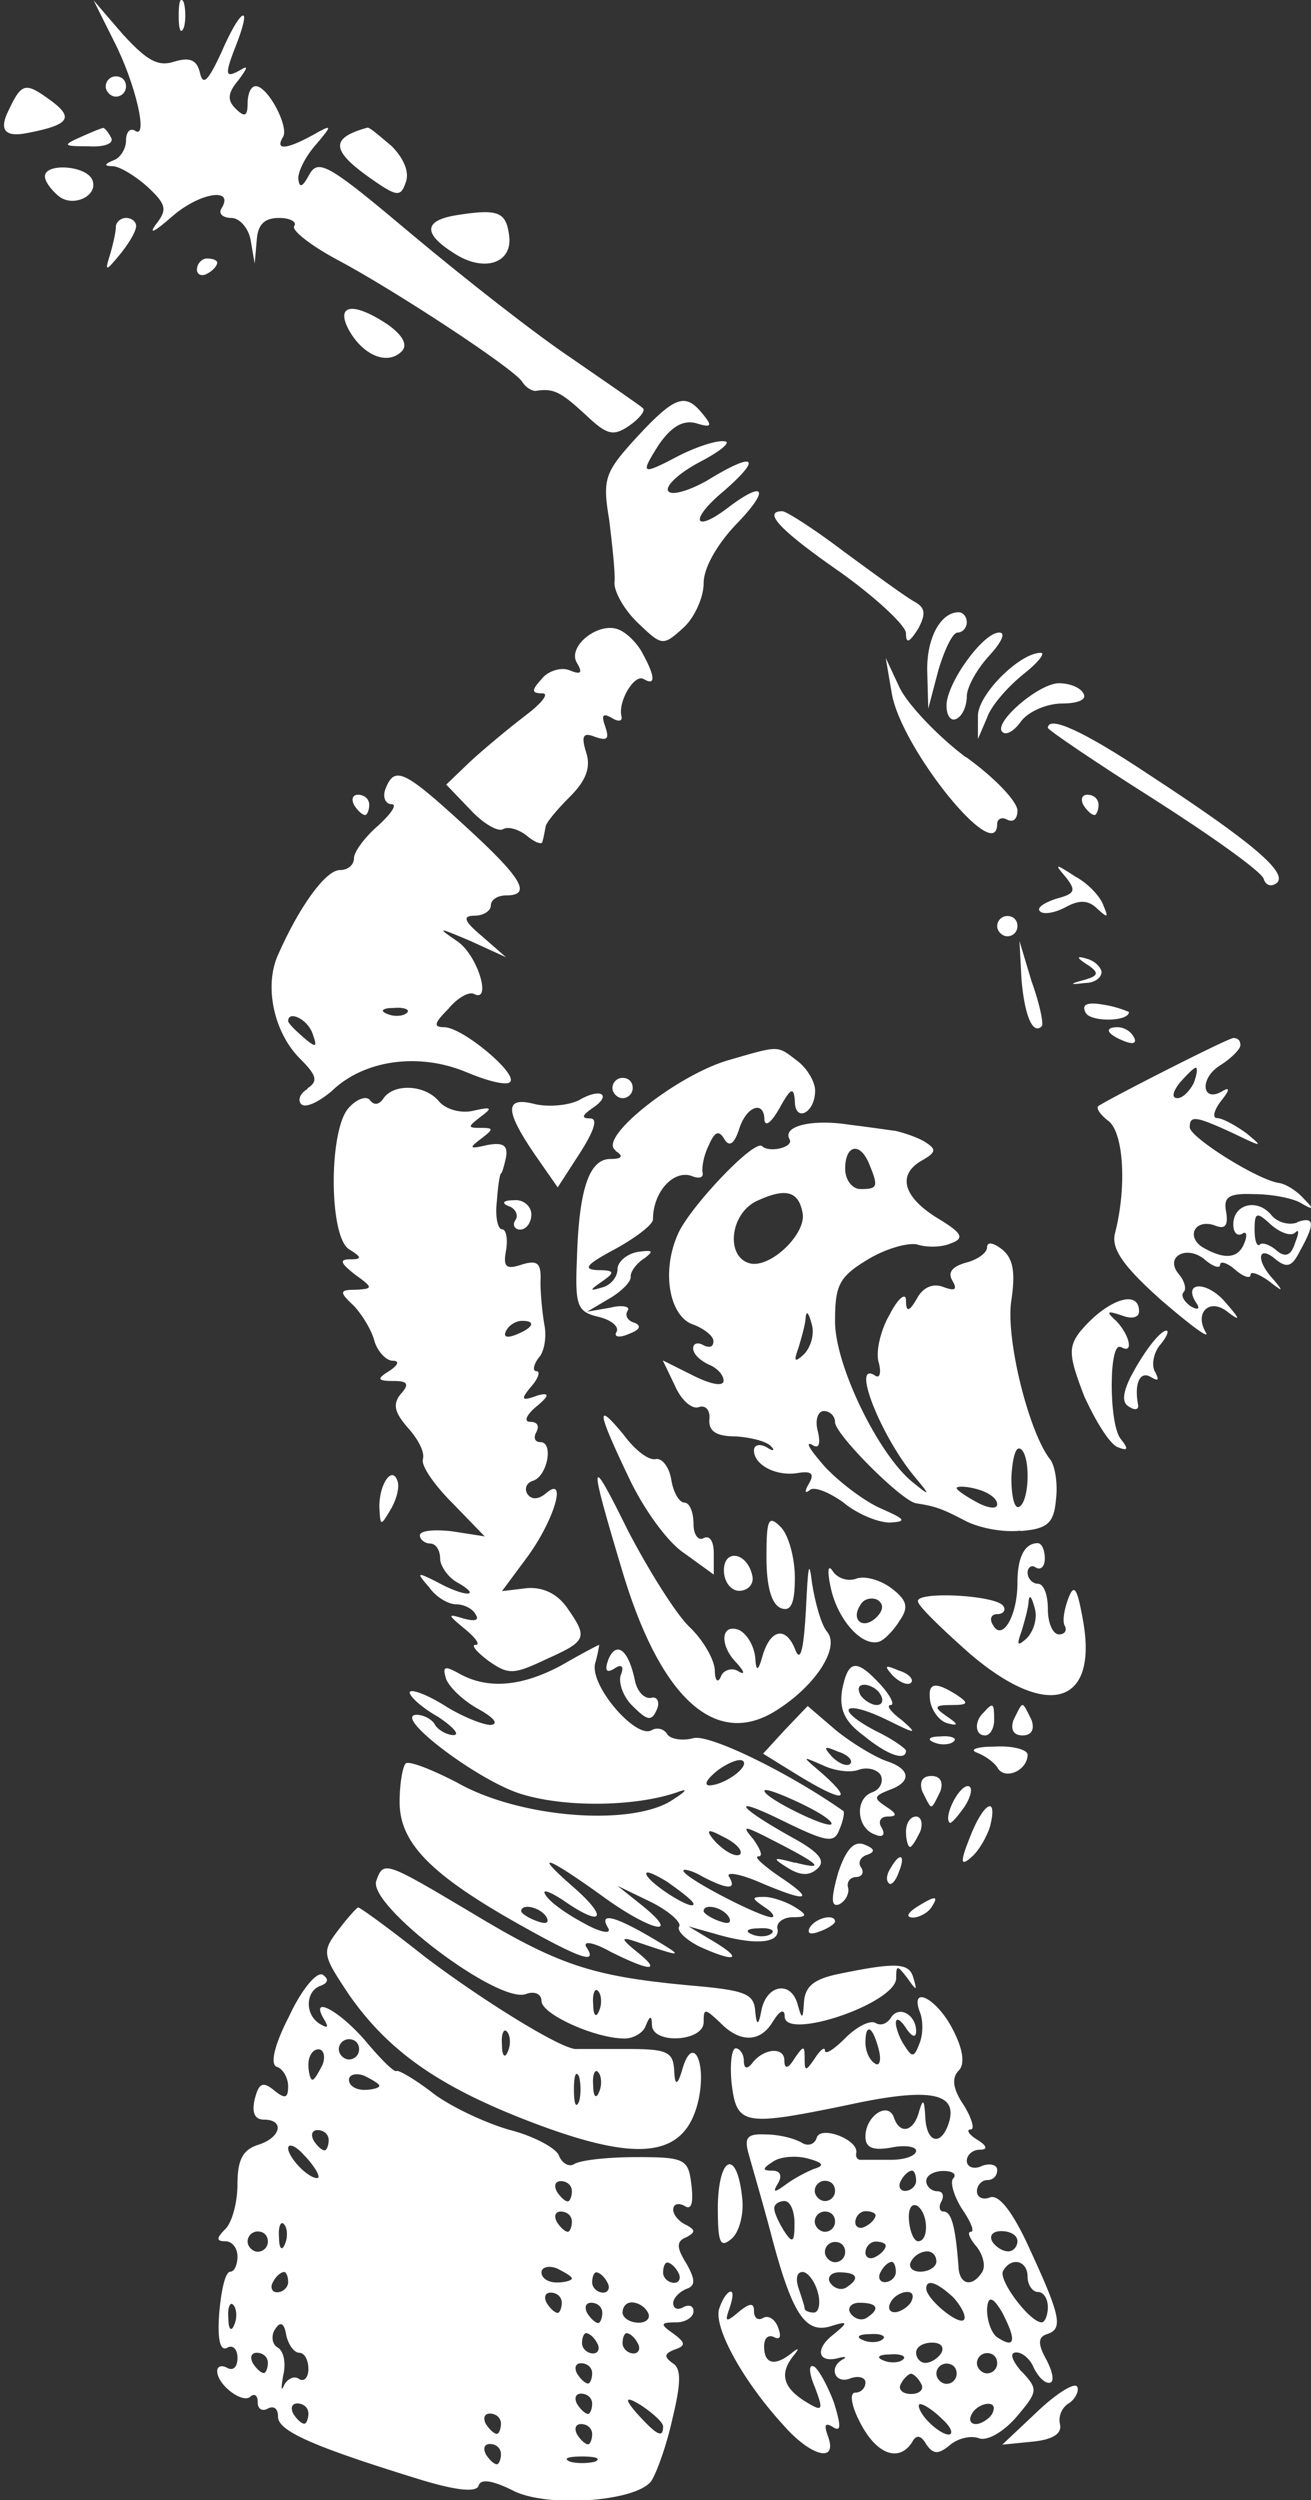
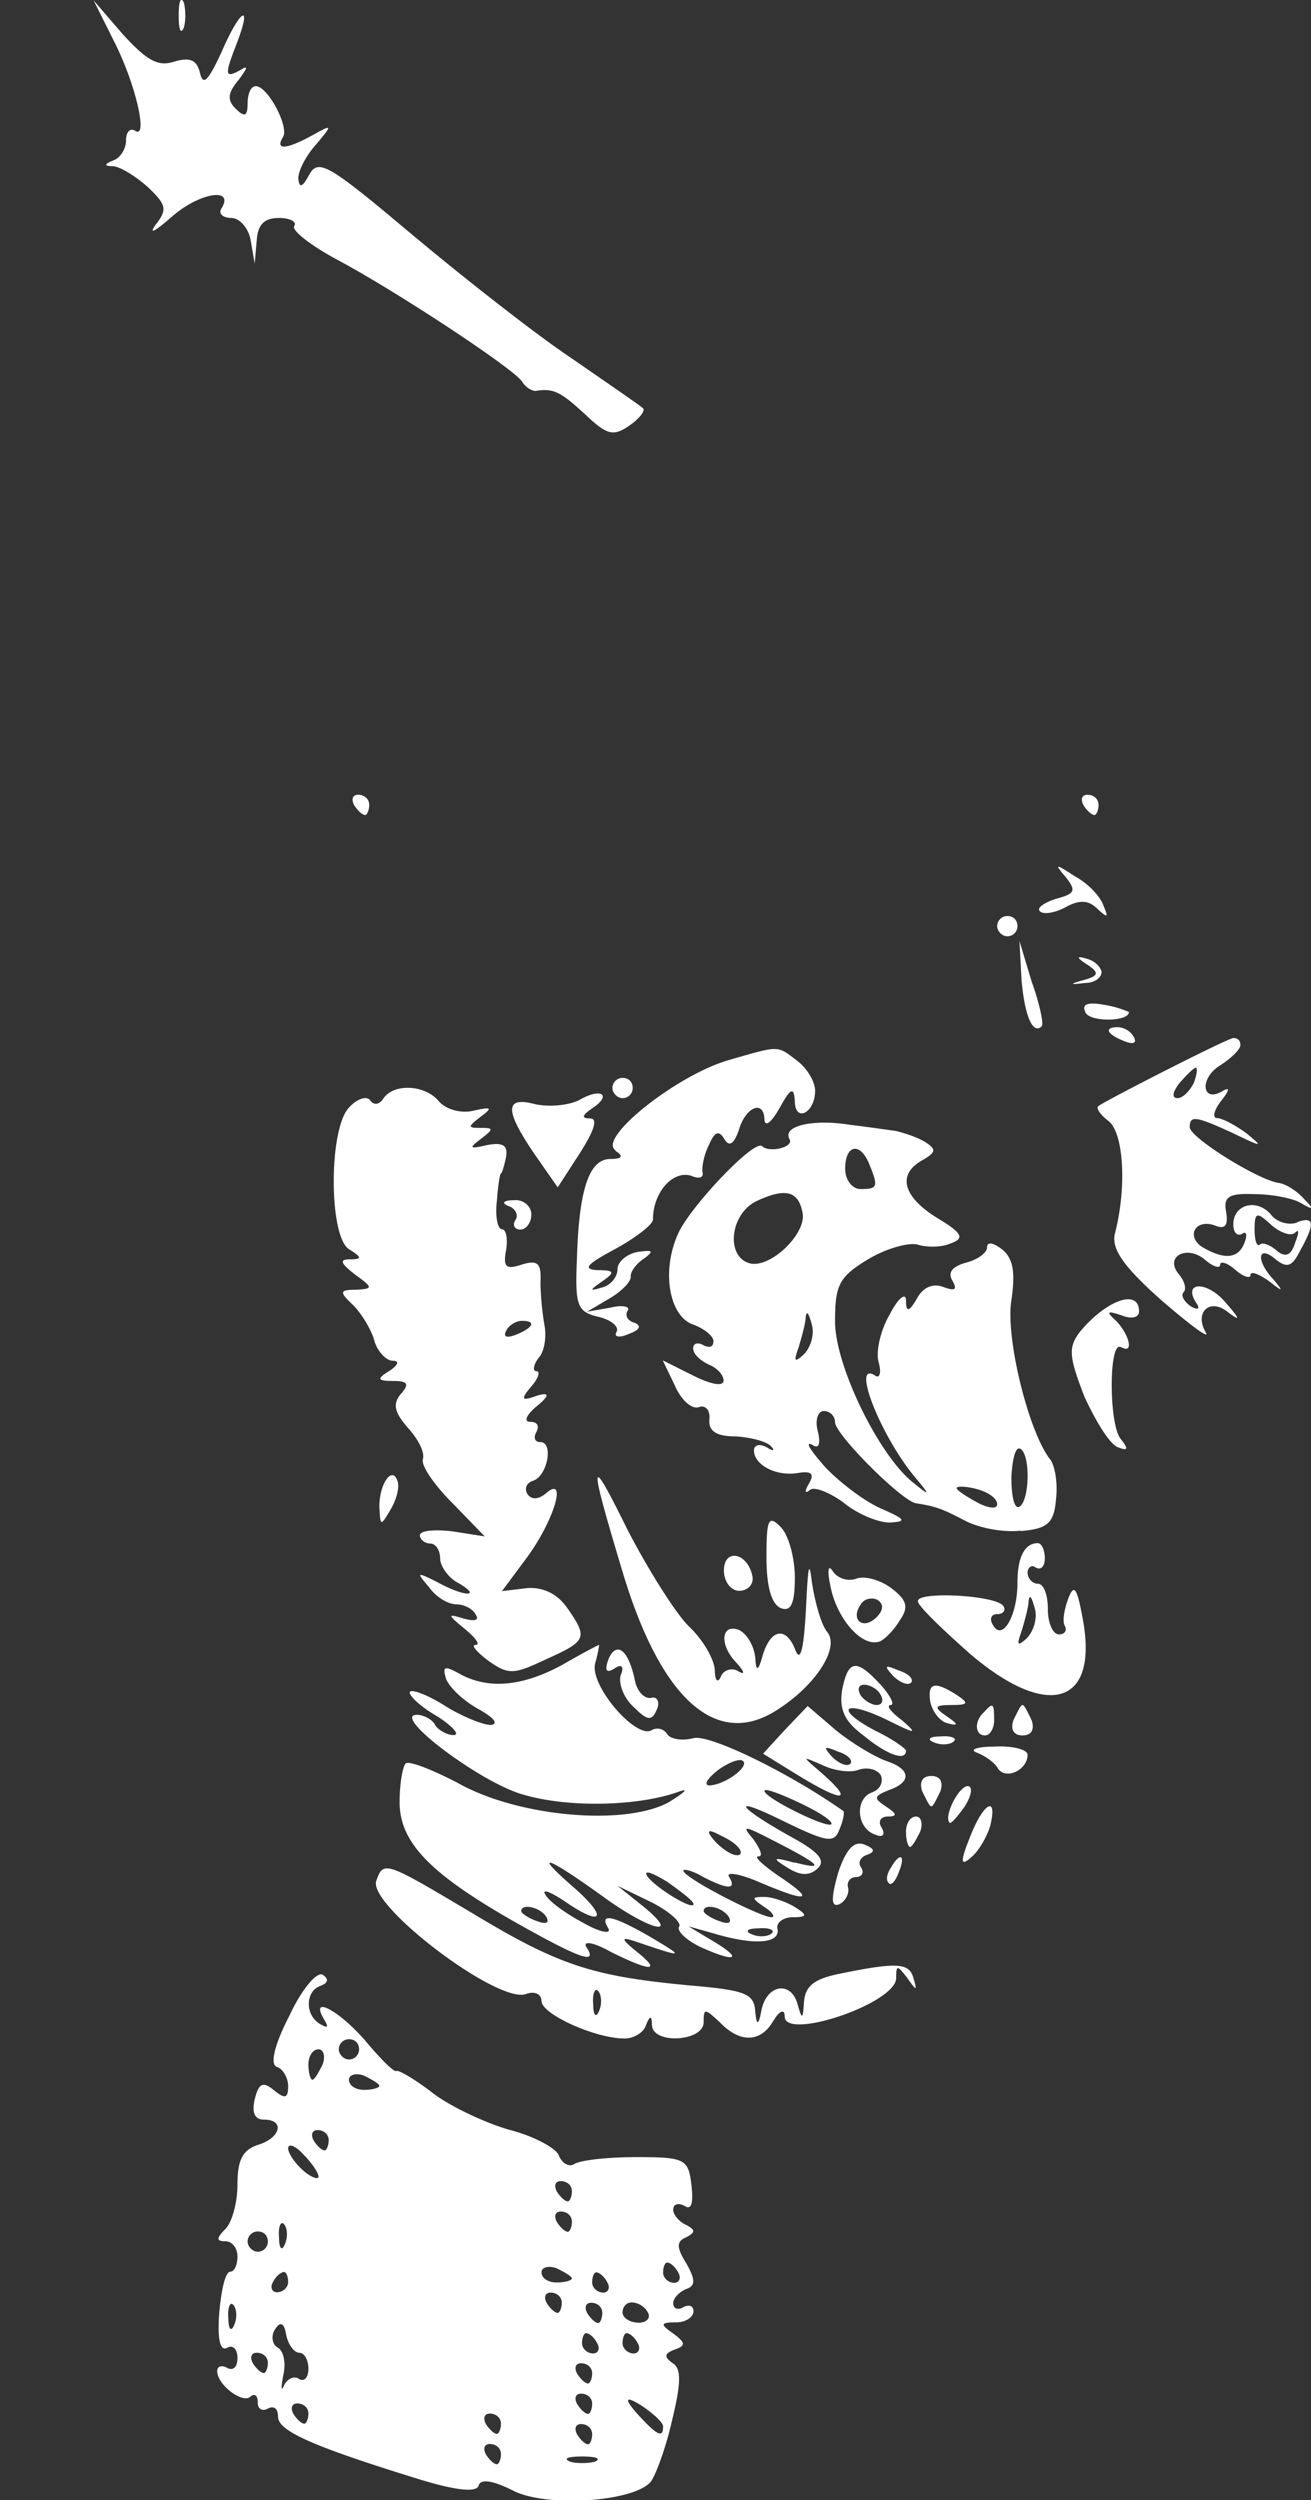
<svg xmlns="http://www.w3.org/2000/svg" id="a" viewBox="0 0 38.81 73.99">
  <rect x="0" y="0" width="38.81" height="73.99" fill="#333333" stroke="none" />
  <defs>
    <style>.b{fill:#fff}</style>
  </defs>
-   <path class="b" d="m30.72 71.36-1.05.99.9-.09c.6-.06.87-.24.81-.51-.06-.24.06-.51.27-.63.18-.12.3-.36.24-.48-.06-.15-.6.18-1.17.72ZM24.09 70.04c-.15-.09-.15.18.03.6.27.72.24.75-.3.42-.66-.42-.75-.84-.3-1.38q.21-.27-.06-.06c-.51.42-.84.36-.84-.18 0-.24.12-.36.3-.27s.21-.03.12-.27c-.09-.27-.3-.39-.45-.3-.15.09-.27 0-.27-.21 0-.24-.12-.24-.45.03-.39.33-.42.3-.27-.12.09-.27.12-.48.03-.48s-.24.21-.33.48c-.21.51.66 2.13 1.89 3.47.81.93 1.62 1.14 1.32.33-.12-.33-.09-.42.15-.27.24.15.24-.03.03-.72-.18-.48-.45-.99-.6-1.08ZM21.64 66.27c.24-.18.39-.75.33-1.23-.15-1.44-.69-1.26-.72.24 0 1.08.06 1.26.39.99ZM30.24 70.19c-.3-.36-.36-.57-.15-.57.18 0 .42.21.51.45.12.24.3.45.45.45.18 0 .12-.3-.06-.66-.27-.48-.27-.69 0-.78.48-.15.42-.51-.48-2.46-.51-1.14-.93-1.68-1.2-1.59-.21.09-.39 0-.39-.18s.15-.33.3-.33c.18 0 .3-.12.3-.3 0-.15-.21-.21-.45-.12-.24.12-.45.03-.45-.15s.18-.33.39-.33c.24 0 .21-.12-.09-.3-.24-.15-.33-.3-.18-.3.12 0 .03-.33-.21-.72-.33-.48-.36-.81-.15-1.02.18-.18.15-.6-.18-1.23-.48-.93-1.29-1.32-.96-.48.09.24.09.66-.03.93-.15.39-.21.39-.42.06-.15-.21-.27-.54-.27-.69 0-.18.15-.09.3.15.18.27.3.3.3.09 0-.48-.51-.78-.75-.39-.12.18-.3.24-.45.15-.15-.09-.54.09-.9.45-.33.33-.6.51-.6.36 0-.12-.15 0-.3.24-.27.39-.3.39-.3 0s-.03-.39-.3 0c-.18.3-.3.33-.3.06 0-.42-.63-.36-.96.09-.15.18-.24.15-.24-.09 0-.18-.12-.36-.24-.36s-.18.48-.12 1.05c.15 1.23.36 1.26 3.42.63 2.34-.51 3.24-.39 3.03.45-.21.78-.69.72-.72-.12-.03-.48-.06-.54-.18-.15-.15.6-.57.72-.75.18-.18-.48-.84-.03-.84.57 0 .33.21.42.75.33.42-.09.75-.03.75.09 0 .15-.33.27-.75.27h-.9c-.09 0-.15-.09-.12-.21.06-.39-1.05-.81-1.17-.45-.06.21-.27.27-.45.15-.21-.12-.66-.24-1.05-.24-.57-.03-.66.09-.51.6.09.33.39 1.35.63 2.25.63 2.43 1.02 3.02 1.74 2.84.57-.18.6-.15.12.24-.54.42-.45.84.15.69.21-.06.27-.03.15.03-.45.24-.24.75.21.57.24-.09.45-.03.45.12a.3.3 0 0 1-.3.3c-.18 0-.12.39.15.9.48.93 1.14 1.17 1.53.57.12-.24.27-.21.42.06.21.3.36.3.69.03.24-.21.63-.3.87-.21s.72-.18 1.11-.63c.63-.75.66-.81.15-1.35Zm-4.35-9.13c-.15-.09-.27-.36-.27-.6 0-.6.21-.51.39.18.09.33.03.54-.12.42Zm4.53 6.32c0 .24.15.45.3.45.18 0 .3.21.3.45s-.09.45-.18.45c-.36 0-1.32-1.29-1.14-1.53.24-.42.72-.3.72.18Zm-.78-1.35c.27 0 .48.12.48.3 0 .15-.12.3-.27.3-.18 0-.39-.15-.48-.3-.09-.18.03-.3.27-.3Zm-2.49-.75c.33.21.36 1.05.03 1.05-.12 0-.24-.27-.27-.6-.03-.33.06-.54.24-.45Zm-.18 1.65c.09-.18.3-.3.48-.3.15 0 .27.12.27.3 0 .15-.21.3-.48.3-.24 0-.36-.15-.27-.3Zm.63 2.4c.24 0 .36.12.27.3-.09.15-.3.3-.48.3-.15 0-.27-.15-.27-.3 0-.18.21-.3.48-.3Zm-.63-1.2c-.09.15-.33.3-.48.3-.18 0-.21-.15-.12-.3.09-.18.33-.3.48-.3.18 0 .21.12.12.3Zm-.3-3.59c.09-.18.24-.3.33-.3.06 0 .12.12.12.3 0 .15-.15.3-.33.3-.15 0-.21-.15-.12-.3Zm-.27 2.4c.06 0 .12.12.12.3 0 .15-.15.3-.33.3-.15 0-.21-.15-.12-.3.09-.18.24-.3.33-.3Zm-.48-.15c-.15.09-.3.03-.3-.12 0-.18.15-.33.3-.33.18 0 .3.06.3.12 0 .09-.12.24-.3.33Zm-.3-1.35c.18 0 .3.06.3.12 0 .09-.12.24-.3.33-.15.09-.3.03-.3-.12 0-.18.15-.33.3-.33Zm-.9-.6a.3.3 0 0 1-.3.3c-.15 0-.3-.15-.3-.3 0-.18.15-.3.3-.3.18 0 .3.12.3.3Zm-1.83-.87c.21-.15.69-.18 1.02-.09.45.12.51.21.21.3-.24.09-.63.3-.87.48-.33.24-.39.24-.21-.06.12-.21.06-.36-.18-.36-.3 0-.3-.06.03-.27Zm.33 2.07c-.15-.24-.3-.54-.3-.69 0-.12.15-.21.3-.21.18 0 .3.3.3.66 0 .57-.06.6-.3.24Zm.87 2.4c-.15 0-.27-.06-.27-.12s-.09-.33-.18-.6c-.09-.27-.06-.48.12-.48.15 0 .36.27.45.6.09.33.03.6-.12.6Zm.03-2.69c0-.18.15-.3.3-.3.18 0 .3.12.3.3a.3.3 0 0 1-.3.3c-.15 0-.3-.15-.3-.3Zm.3.9c0-.18.15-.3.3-.3.18 0 .3.12.3.3a.3.3 0 0 1-.3.3c-.15 0-.3-.15-.3-.3Zm.15.9c-.09-.15.03-.3.27-.3.54 0 .63.18.21.45-.15.09-.36.03-.48-.15Zm.6.9c-.09-.15.03-.3.27-.3.54 0 .63.18.21.45-.15.09-.36.03-.48-.15Zm.39.81c-.24-.09-.15-.18.18-.18.33-.03.51.06.39.15-.09.09-.36.12-.57.03Zm.6.6c-.24-.09-.15-.18.18-.18.33-.03.51.06.39.15-.09.09-.36.12-.57.03Zm.81.99c-.27 0-.39-.15-.3-.3.09-.18.24-.3.3-.3s.21.12.3.3c.09.15-.03.3-.3.3Zm1.11 1.2c-.15 0-.45-.21-.66-.45-.21-.24-.27-.45-.18-.45.12 0 .42.21.66.45.27.24.33.45.18.45Zm-.06-1.5c-.15 0-.3-.15-.3-.3 0-.18.15-.3.3-.3.18 0 .3.12.3.3a.3.3 0 0 1-.3.3Zm.51-1.89c-.18.15-1.11-.63-1.11-.93s.33-.18.81.27c.24.27.39.57.3.66Zm-.15-1.5c-.09-1.26-.21-1.71-.45-1.71-.12 0-.15-.15-.06-.3.09-.18.03-.3-.12-.3-.18 0-.33-.15-.33-.3 0-.18.24-.3.51-.3s.39.09.3.21c-.12.09 0 .51.24.9.27.39.39.69.27.69s-.03.21.18.45c.18.24.27.57.15.75-.27.42-.63.39-.69-.09Zm.99 4.28c-.09.15-.33.3-.48.3-.18 0-.21-.15-.12-.3.09-.18.33-.3.48-.3.18 0 .21.12.12.3Zm-.15-1.2c-.15 0-.3-.15-.3-.3 0-.18.15-.3.3-.3.18 0 .3.12.3.3a.3.3 0 0 1-.3.3Zm.33-1.05c-.18-.09-.33-.48-.33-.84q.03-.63.45.09c.42.81.39 1.08-.12.75ZM24.24 57.17c.27-.09.48-.24.48-.3 0-.24-.57-.12-.75.18-.09.18.03.21.27.12ZM20.2 61.24q-.21.72-.24.06c-.03-.57-.18-.66-1.38-.66h-1.5c-.39.06-2.85-1.47-4.53-2.75-1.02-.81-1.89-1.44-1.95-1.44-.06.03-.33.33-.6.69-.48.63-.45.72.33 1.89 1.17 1.68 2.67 2.72 5.31 3.74 3.27 1.26 4.65 1.11 5.04-.63.24-1.14-.18-1.95-.48-.9Zm-5.16-.54c-.09.24-.18.15-.18-.18-.03-.33.06-.51.15-.39.09.09.12.36.03.57Zm2.1 1.5c-.09.21-.15.06-.15-.36s.06-.57.15-.39c.06.21.06.57 0 .75Zm.6-.3c-.09.24-.18.15-.18-.18-.03-.33.06-.51.15-.39.09.09.12.36.03.57ZM27.03 56.75c.18 0 .45-.15.54-.3.24-.36.12-.36-.45 0-.27.18-.3.3-.09.3Z" />
  <path class="b" d="M22.9 59.8c.18-.3.33-.36.33-.12 0 .72 3.3-.39 3.3-1.14 0-.39.03-.39.33 0 .27.39.3.39.18 0-.12-.45-.48-.48-2.22-.12-.72.15-.99.36-1.02.84-.03.51-.06.51-.18.09-.18-.75-.93-.63-1.08.15q-.12.66-.18.06c-.03-.57-.27-.66-2.04-.81-2.82-.27-3.81-.6-6.39-2.16-2.52-1.5-2.58-1.53-2.79-.93-.27.72 3.63 3.68 4.44 3.35.24-.09.45 0 .45.21 0 .39 1.59 1.11 2.46 1.11.27 0 .57-.18.63-.39.12-.3.18-.3.18 0 .03.57 1.53.48 1.53-.09 0-.42.03-.42.48 0 .6.63 1.23.6 1.59-.06Zm-5.16-.3c-.09.24-.18.15-.18-.18-.03-.33.06-.51.15-.39.09.09.12.36.03.57ZM26.37 55.28c-.12.18-.15.36-.06.45.06.09.21-.06.3-.33.21-.51.03-.6-.24-.12ZM25.68 54.89c.24-.09.21-.18-.09-.3s-.54.12-.78.84c-.21.75-.21 1.02.03.93.18-.09.3-.3.27-.48-.06-.18.06-.33.24-.33.15 0 .24-.12.15-.27-.12-.15-.03-.33.18-.39ZM27.12 53.76c-.18 0-.3.21-.3.45s.06.45.12.45.18-.21.3-.45c.09-.24.03-.45-.12-.45ZM28.77 54.95c.21-.18.45-.6.54-.9.24-.96-.21-.69-.6.33-.3.75-.27.87.06.57ZM28.65 52.86c-.27 0-.72.9-.54 1.08.03.06.24-.18.45-.48.21-.33.24-.6.09-.6ZM27.3 53.01c.12.24.21.45.27.45s.15-.21.27-.45c.09-.27 0-.45-.27-.45s-.36.18-.27.45ZM28.92 51.87c.24.09.54.3.63.48.24.33.87.03.87-.42 0-.15-.45-.27-.96-.24-.54 0-.78.09-.54.18ZM27.84 51.39c-.33 0-.42.09-.18.18.21.09.48.06.57-.03.12-.09-.06-.18-.39-.15ZM30.54 50.91c-.12-.24-.21-.45-.27-.45s-.15.21-.27.45c-.09.27 0 .45.27.45s.36-.18.27-.45ZM29.43 50.91c0-.51-.03-.54-.3-.24-.3.27-.27.69.03.69.15 0 .27-.21.27-.45ZM26.22 52.11c-.33-.12-.99-.51-1.47-.9l-.84-.72-.66.69-.66.72 1.02.63c1.32.81 1.68.81.78 0-.66-.57-.69-.57-.06-.3.36.18.84.24 1.08.15.24-.09.54-.03.66.15.09.18 0 .42-.24.51-.54.18-.48 1.08.09 1.26.21.09.3 0 .18-.21-.12-.18-.03-.33.18-.33.3 0 .27-.09-.06-.3-.36-.24-.36-.3.09-.48.69-.24.66-.63-.09-.87Zm-1.05.09c-.09.09-.33 0-.54-.21-.27-.3-.24-.33.18-.15.3.09.45.27.36.36ZM28.32 50.16c-.66-.42-.87-.36-.78.21.06.27.27.57.51.63.33.09.33.03-.03-.21-.39-.27-.36-.33.15-.33s.51-.06.15-.3ZM26.43 49.59c.21.21.45.3.54.21s-.06-.27-.36-.36c-.42-.18-.45-.15-.18.15ZM25.89 51.21c-1.23-.66-.9-.93.39-.3.84.42.9.42.42 0-.33-.24-.48-.45-.33-.45.12 0 0-.27-.3-.6-.72-.78-.96-.75-1.14.15-.09.57.06.93.63 1.35.69.57 1.26.78 1.26.45 0-.06-.42-.36-.93-.6Zm-.3-1.35c.15 0 .39.12.48.3.09.15.06.3-.12.3-.15 0-.39-.15-.48-.3-.09-.18-.06-.3.12-.3ZM18.76 50.52c.42.42.54.42.69.06.09-.21 0-.39-.18-.33-.21.03-.42-.21-.48-.54-.18-.87-.54-1.17-.78-.6-.12.33-.06.42.18.27.21-.15.3-.06.18.21-.06.24.09.66.39.93Z" />
  <path class="b" d="M23.53 55.13c-.66-.18-.69-.15-.21.15.39.24.66.24.9 0 .21-.21.03-.45-.66-.84-1.74-.96-2.01-1.35-.42-.57 1.35.66 1.56.69 1.71.27.12-.27.15-.51.12-.54-1.62-1.14-3.96-2.28-4.44-2.16-.33.09-.69.03-.78-.12a.339.339 0 0 0-.45-.12c-.45.3-1.86-1.32-1.68-1.98.09-.3.12-.57.12-.54-.03 0-.54.27-1.11.6-1.17.63-2.16.72-3 .27-.48-.27-.54-.24-.42.15.12.27.54.66.99.9.42.24.57.42.33.45-.24 0-.9-.27-1.41-.6-.54-.33-.99-.48-.99-.36s.36.45.84.72c.45.3.66.54.45.54-.18 0-.45-.15-.54-.3-.09-.18-.36-.3-.54-.3-.78 0 1.92 2.04 3.18 2.37 1.35.39 3.39.33 4.56-.09.33-.12.21 0-.27.3-1.29.72-4.47.45-6.27-.57-.75-.39-1.44-.66-1.53-.57s-.18.6-.18 1.14c0 1.2.9 2.13 3.48 3.59 1.92 1.08 2.4 1.23 2.04.69-.09-.18.24-.12.72.15 1.2.6 1.53.6.78 0-.48-.39-.48-.45-.03-.3 1.41.48 1.47.48.51-.09-1.17-.69-1.62-.78-1.32-.3.09.18-.24.12-.72-.15-.51-.27-1.02-.63-1.14-.84-.12-.18.09-.12.51.15 1.2.84 1.38.54.27-.42-1.2-1.05-.72-.87 1.02.39 1.35.96 2.22 1.14 1.08.21l-.75-.6.99.48c.54.27.9.6.84.72-.09.12.18.39.6.6 1.05.48 1.32.39.42-.15l-.75-.45.75.21c1.2.36 1.95.3 1.89-.12-.06-.18.15-.36.45-.36.42 0 .45-.06.06-.3-.24-.15-.66-.3-.9-.3-.39 0-.39.03 0 .3.24.15.33.3.21.3-.33 0-2.61-1.17-2.61-1.38 0-.06.27 0 .57.18.75.39 1.02.39.78 0-.09-.15.3-.09.87.15 1.47.63 1.71.57.63-.15-.48-.33-.78-.6-.63-.6s.06-.21-.15-.51c-.36-.42-.3-.42.63.06 1.35.69 1.53.87.6.63Zm.15-1.77c.57.27.99.54.93.63-.15.12-1.98-.78-1.98-.99 0-.09.48.09 1.05.36Zm-7.5 3.38c.09.18-.03.21-.27.12-.27-.09-.48-.24-.48-.3 0-.24.57-.12.75.18Zm6.27.33c.33-.03.51.06.39.15-.09.09-.36.12-.57.03-.24-.09-.15-.18.18-.18Zm-.87-.33c.09.18-.03.21-.27.12-.27-.09-.48-.24-.48-.3 0-.24.57-.12.75.18Zm-1.05-.39c0 .21-1.17-.51-1.38-.84-.09-.18.15-.09.6.18.42.3.78.57.78.66Zm1.38-1.47c-.12.09-.42-.06-.72-.36q-.48-.54.18-.18c.39.18.63.42.54.54Zm-.93-2.04c-.15-.03-.03-.21.27-.45.33-.24.66-.36.75-.27.18.18-.57.72-1.02.72ZM26.37 46.99c-.33-.24-.78-.36-1.02-.27-.24.09-.54 0-.69-.21-.15-.24-.18-.03-.06.51.21.93.93 1.74 1.44 1.56.15-.06.42-.33.6-.63.27-.39.21-.6-.27-.96Zm-.42.87c-.39.39-.78.09-.48-.36.09-.18.33-.24.51-.15.18.12.18.3-.03.51ZM21.88 47.08c.27 0 .45-.21.39-.45-.15-.69-.84-.81-.84-.15 0 .33.21.6.45.6ZM31.62 47.32c-.12.33-.18.69-.09.81.06.15-.03.24-.18.24-.18 0-.33-.33-.33-.75s-.12-.75-.3-.75c-.15 0-.3-.15-.3-.33 0-.15.12-.24.24-.15.15.09.27-.03.27-.27s-.09-.45-.21-.45c-.39 0-.6.42-.6 1.17 0 .99-.45 1.74-.72 1.26-.12-.18-.06-.33.12-.33s.27-.12.18-.24c-.21-.33-2.67-.45-2.52-.12.03.15.75.84 1.53 1.53 2.28 1.95 3.78 1.53 3.36-.93-.18-1.02-.27-1.17-.45-.69Zm-1.23 1.17c-.27.24-.3.21-.15-.21.09-.3.21-.72.21-.9.03-.21.09-.12.18.21.09.3-.03.69-.24.9ZM23.11 47.59c.3.12.42-.12.42-.9 0-.57-.18-1.26-.42-1.5-.36-.36-.42-.24-.42.9 0 .87.15 1.38.42 1.5ZM11.23 44.59c.03.57.03.6.33.09.18-.3.27-.66.21-.84-.15-.48-.54.06-.54.75Z" />
  <path class="b" d="M18.4 46.42c1.11 3.77 2.73 5.3 4.5 4.25 1.2-.72 1.98-1.89 1.59-2.37-.18-.21-.36-.87-.45-1.44-.09-.75-.12-.51-.18.75-.06 1.11-.15 1.59-.3 1.26-.27-.75-.75-.69-.99.15q-.18.66-.21.06c-.03-.36-.24-.72-.48-.84-.54-.21-.6.45-.06.99.24.27.24.36 0 .21-.18-.09-.42 0-.48.18-.09.21-.18.12-.18-.21-.03-.33-.36-.9-.78-1.29-.39-.39-1.2-1.68-1.8-2.84-1.14-2.31-1.17-2.16-.18 1.14Z" />
-   <path class="b" d="m20.26 45.97.87.63v-.63c0-.36-.12-.54-.3-.45-.15.09-.3-.09-.3-.42 0-.36-.12-.63-.27-.63s-.33-.3-.39-.69c-.06-.36-.27-.63-.45-.6-.21.06-.63-.27-.96-.72-.84-1.02-.78-.69.15 1.26.42.9 1.14 1.92 1.65 2.25ZM33.45 40.79c-.21.45-.24.72-.03.84.18.12.3.09.27-.06-.12-.63.06-1.02.39-.81.21.12.24.09.12-.15-.12-.18-.06-.54.12-.78.21-.24.3-.45.21-.45-.18 0-.66.6-1.08 1.41Z" />
  <path class="b" d="M33.18 39.86c.39.24.27-.33-.12-.75-.33-.3-.3-.33.15-.18.3.12.51.06.51-.12 0-.69-.99-.33-1.77.63-.33.45-.3.72.15 1.89.33.72.75 1.41.99 1.5.3.12.33.06.09-.24-.36-.42-.36-2.93 0-2.72ZM15.4 36.39c.18 0 .33-.21.33-.45s-.24-.45-.51-.42c-.33 0-.39.09-.15.18.18.06.3.27.18.42-.09.15 0 .27.15.27ZM17.53 32.8c.6-.39.27-.63-.39-.24-.3.15-.87.21-1.29.12-.9-.24-.93.15-.03 1.47l.69.99.66-1.02c.42-.66.54-1.02.3-1.02-.27 0-.24-.09.06-.3Z" />
-   <path class="b" d="M12.52 43.19c-.06.18.33.75.87 1.29l.96.99-.96-.15c-.51-.06-.96-.03-.96.12 0 .12.15.24.3.24.18 0 .3.21.3.45 0 .21.24.57.54.72.72.42.18.42-.63-.03-.6-.3-.63-.3-.24.15.21.3.57.51.81.51.21 0 .48.12.57.3.12.18-.03.21-.36.12-.48-.15-.48-.12.03.3.33.27.48.48.33.48s.03.21.39.48c.6.42.75.39 1.71-.06 1.2-.54 1.23-.63.6-1.53-.3-.42-.72-.6-1.17-.57l-.75.09.69-.93c.84-1.11 1.26-2.51.63-1.98-.24.21-.45.21-.57.03-.09-.15-.03-.33.18-.39.42-.15.6-1.14.21-1.14-.18 0-.21-.15-.12-.3.09-.18.03-.3-.18-.3s-.12-.21.21-.48q.54-.45 0-.3c-.48.18-.51.12-.18-.27.21-.24.27-.45.15-.45s-.09-.18.06-.39c.18-.18.24-.63.18-.96s-.12-.9-.12-1.29c.03-.57-.09-.66-.57-.51-.45.15-.54.06-.45-.42.06-.36 0-.63-.12-.63s-.21-.36-.15-.84c.03-.45.09-.81.12-.81s.09-.21.15-.48c.06-.36-.09-.45-.57-.36-.51.12-.54.09-.18-.18.39-.3.39-.33 0-.33s-.39-.03 0-.33c.36-.27.33-.3-.21-.18-.36.09-.81-.03-1.02-.27-.42-.51-1.35-.54-1.65-.09-.12.18-.27.21-.39.06-.09-.15-.39-.06-.63.21-.6.63-.6 3.8 0 4.19.39.24.39.3.03.3-.33 0-.27.12.15.45.54.39.54.42.03.45-.48 0-.51.06-.09.45.24.24.54.72.63 1.05s.36.6.54.6c.21 0 .18.12-.09.3-.39.24-.36.3.12.3.42 0 .48.09.21.39-.24.3-.18.54.21.99.3.33.51.72.45.93Zm2.46-3.8c.09-.18.3-.3.48-.3.42 0 .33.21-.21.42-.24.09-.36.06-.27-.12ZM18.43 31.9a.3.3 0 0 0-.3.3c0 .15.15.3.3.3a.3.3 0 0 0 .3-.3c0-.18-.12-.3-.3-.3ZM18.22 34.06c.24.15.21.24-.15.24-.63 0-.93.9-.99 2.93-.06 1.41 0 1.59.63 1.74.39.09.63.3.54.45-.09.15.09.18.36.06.33-.12.39-.24.18-.33-.21-.06-.3-.21-.21-.36.09-.12-.15-.18-.51-.09l-.69.12.66-.39c.36-.21.66-.51.63-.66 0-.15.18-.39.42-.54.27-.21.24-.24-.21-.18-.33.06-.6.3-.6.51 0 .24-.21.48-.45.54-.39.12-.39.09 0-.18s.36-.33-.15-.33c-.45-.03-.3-.18.54-.63.6-.33 1.11-.72 1.11-.87 0-.81.6-1.47 1.14-1.29.21.09.36.06.33-.09-.03-.15.03-.51.18-.81.18-.42.3-.45.45-.21.15.27.3.18.45-.27.21-.69.75-.87.75-.27.03.21.21.06.45-.36.33-.6.42-.63.45-.21 0 .66.6.36.6-.3 0-.27-.24-.66-.51-.87-.63-.48-.51-.48-2.07-.03-1.53.45-3.87 2.31-3.33 2.66ZM38.4 36.18c-.24.09-.6 0-.78-.24-.42-.48-1.11-.3-1.11.3 0 .24.12.36.27.27.12-.09.15.06.06.27-.18.48-.6.51-1.26.12-.48-.33-.18-.84.39-.63.3.12.39 0 .33-.39-.09-.45.06-.57.81-.54.54 0 1.17.12 1.41.27.36.21.39.18.09-.12-.21-.24-.54-.45-.75-.48-.63-.09-2.64-1.35-2.64-1.65 0-.36.18-.33 1.29.18.87.42.9.42.39 0-.33-.24-.72-.45-.87-.45s-.09-.24.12-.51c.24-.3.27-.42.06-.3-.63.39-.72-.36-.09-.75.33-.21.6-.48.6-.6 0-.15-.09-.21-.21-.21-.21.03-3.57 1.74-3.99 2.01-.09.06.06.27.3.45.45.36.54 1.98.18 3.35-.09.45.27.96 1.38 1.95.87.75 1.44 1.17 1.32.96-.36-.6.12-1.05.66-.6.36.27.36.21-.06-.27-.54-.66-1.29-.66-.9-.03.15.21.06.24-.15.12-.21-.15-.3-.33-.21-.42.09-.09.03-.33-.15-.54-.42-.51.24-.87.78-.42.24.21.45.27.45.15s.21-.06.45.15c.24.21.45.27.45.15s.24-.03.54.18c.42.33.45.33.15-.03-.54-.57-.48-1.05.03-.63.36.3.51.24.75-.24.45-.81.42-1.02-.09-.84Zm-3.54-3.68c-.18 0-.15-.18.06-.45.21-.24.42-.45.48-.45s.03.21-.06.45c-.12.24-.33.45-.48.45Zm3.48 4.28c-.12.39-.3.45-.57.21-.18-.15-.42-.24-.48-.15-.09.06-.15-.15-.15-.45 0-.51.06-.54.48-.15.27.24.6.36.72.24s.12 0 0 .3ZM33.57 30.7a.57.57 0 0 0-.48-.3c-.42 0-.33.21.21.42.24.09.36.06.27-.12ZM33.42 29.95s-.33-.15-.72-.21c-.48-.09-.69-.03-.57.21.09.3 1.29.3 1.29 0ZM32.13 29.09c.27 0 .48-.15.48-.33-.03-.15-.21-.33-.45-.39-.3-.09-.3-.03.03.18.36.24.33.33-.09.45-.45.12-.45.15.03.09ZM30.84 30.37c.06-.06-.06-.66-.3-1.32l-.36-1.2.06 1.14c.09 1.05.33 1.65.6 1.38ZM29.82 27.11a.3.3 0 0 0-.3.3c0 .15.15.3.3.3a.3.3 0 0 0 .3-.3c0-.18-.12-.3-.3-.3ZM32.49 26.9c.3.27.33.27.18-.09-.09-.27-.45-.66-.84-.87-.6-.39-.63-.39-.27.03.3.39.27.48-.3.63-.36.12-.57.27-.48.36.09.12.45.06.78-.12.39-.21.66-.21.93.06ZM32.4 24.12c.06 0 .12-.15.12-.3 0-.18-.15-.3-.33-.3-.15 0-.21.12-.12.3.09.15.24.3.33.3ZM10.48 23.82c.09.15.24.3.33.3.06 0 .12-.15.12-.3 0-.18-.15-.3-.33-.3-.15 0-.21.12-.12.3Z" />
-   <path class="b" d="M9.1 32.23c-.21.12-.3.33-.18.45s.51-.06.9-.39c.96-.93 2.58-1.14 3.96-.57.63.27 1.23.42 1.32.3.24-.24-1.41-1.62-1.95-1.62-.33 0-.3-.12.12-.54.27-.33.6-.51.75-.45.54.3.15-1.08-.45-1.53-.66-.45-.63-.45.36-.03l1.05.48-.72-.63c-.54-.45-.57-.6-.21-.6.27 0 .48-.15.48-.3 0-.18.21-.3.45-.3.78 0 .48-.51-1.23-2.07-1.8-1.65-2.07-1.77-2.34-1.08-.09.24 0 .45.18.45s0 .27-.39.63c-.39.33-.72.78-.72.96 0 .21-.18.36-.42.36-.42 0-1.2 1.08-1.83 2.51-.42.93-.12 2.31.66 3.08.48.48.54.66.21.87Zm2.55-2.4c.33-.03.51.06.39.15-.09.09-.36.12-.57.03-.24-.09-.15-.18.18-.18Zm-2.67.87c-.24-.21-.45-.42-.45-.48 0-.33.57-.06.72.36.15.42.12.45-.27.12ZM31.02 21.54c0 .06 1.41 1.02 3.12 2.1 1.74 1.11 3.21 2.16 3.27 2.37.06.21.24.24.39.12.33-.3-.72-1.2-3.78-3.2-1.98-1.32-3-1.77-3-1.38ZM29.67 21.66c.12.12.36-.03.57-.33.21-.27.75-.51 1.2-.51.48 0 .75-.12.63-.3-.09-.18-.42-.3-.72-.3-.6 0-1.95 1.17-1.68 1.44ZM28.59 22.41c-.84-.63-1.71-1.56-1.95-2.04l-.42-.9.18 1.05c.27 1.62 3.12 5.15 3.12 3.86 0-.15.15-.21.3-.12.18.09.3-.03.3-.27 0-.27-.69-.99-1.53-1.59ZM28.95 21.21v.66l.27-.63c.12-.36.63-.93 1.08-1.29.42-.33.66-.63.51-.63-.63 0-1.89 1.26-1.86 1.89ZM28.32 21.27c.18-.09.3-.39.3-.66s.3-.81.66-1.2c.36-.39.51-.69.3-.69-.48 0-1.56 1.5-1.56 2.16 0 .33.15.48.3.39ZM15.55 21.18c-.51.39-1.23.99-1.62 1.35l-.72.69.72.75c.36.39.81.66.96.57.15-.09.45 0 .69.18.24.21.48.3.48.18.03-.09.06-.27.09-.42 0-.12.33-.51.72-.9.48-.48.63-.87.48-1.32-.15-.48-.09-.6.27-.45.36.12.42.06.3-.3-.12-.33-.09-.42.18-.27.18.12.33.12.3-.03-.12-.45.39-1.29.66-1.11.36.21.33-.09-.03-.75-.15-.3-.48-.63-.72-.72-.6-.24-1.53.51-1.23.99.18.3.12.36-.24.21-.24-.09-.63.03-.81.27-.3.33-.3.42.03.42.21 0-.03.3-.51.66Z" />
-   <path class="b" d="M27.78 19.83c.18-.6.42-1.11.57-1.11s.27-.15.27-.3c0-.18-.12-.3-.24-.3-.54 0-.96.78-.93 1.77l.03 1.08.3-1.14ZM24.87 16.93c1.05.75 1.92 1.56 1.95 1.8 0 .33.09.3.36-.12.24-.45.21-.63-.12-.81-.27-.15-1.17-.81-2.07-1.47-.87-.66-1.71-1.2-1.83-1.2-.6 0-.06.57 1.71 1.8ZM18.04 15.43c.09.75.18 1.56.15 1.83 0 .27.3.81.72 1.2.69.66.72.66 1.32.12.33-.3.6-.9.6-1.32 0-.45.39-1.14.96-1.74.99-1.02.87-1.32-.18-.54-1.08.84-1.23.42-.18-.45 1.17-1.02.9-1.17-.51-.3-.54.3-1.05.45-1.14.3s.33-.54.96-.87c.63-.33.93-.6.69-.6-.24-.03-.84.18-1.32.42-1.14.6-1.17.57-.6-.33.36-.51.69-.72 1.08-.63.48.15.51.09.21-.27-.51-.63-.81-.54-1.95.69-.96 1.05-1.02 1.23-.81 2.48ZM11.89 10.4c.18-.18.06-.45-.39-.78-1.02-.69-1.59-.63-1.17.15.42.75 1.14 1.05 1.56.63ZM6.13 7.65c-.15 0-.3.15-.3.33 0 .15.15.21.3.12.18-.09.3-.24.3-.33 0-.06-.12-.12-.3-.12ZM3.73 6.45c-.15 0-.3.12-.3.27s-.09.54-.18.84c-.15.48-.12.48.3-.03.27-.33.48-.69.48-.84 0-.12-.12-.24-.3-.24ZM13.45 7.5c.87.57 1.74.3 1.62-.54-.09-.69-.33-.78-1.5-.6-1.02.15-1.08.54-.12 1.14ZM1.33 5.22c0 .15.18.39.39.57.45.39 1.26-.03.99-.51-.24-.39-1.38-.45-1.38-.06ZM10.93 5.25c.81.57.93.6 1.08.15.12-.3-.06-.72-.42-1.08-.36-.3-.66-.57-.72-.54-1.08.3-1.08.66.06 1.47ZM3.28 4.06c-.09-.18-.21-.3-.24-.27-.03 0-.33.12-.66.27-.54.24-.51.27.24.27.48.03.78-.09.66-.27ZM1.51 2.98c-.78-.57-.87-.54-1.29.36q-.36.78.57.6c1.26-.24 1.41-.45.72-.96ZM3.43 2.86a.3.3 0 0 0 .3-.3c0-.18-.12-.3-.3-.3a.3.3 0 0 0-.3.3c0 .15.15.3.3.3Z" />
+   <path class="b" d="M12.52 43.19c-.06.18.33.75.87 1.29l.96.99-.96-.15c-.51-.06-.96-.03-.96.12 0 .12.15.24.3.24.18 0 .3.21.3.45 0 .21.24.57.54.72.72.42.18.42-.63-.03-.6-.3-.63-.3-.24.15.21.3.57.51.81.51.21 0 .48.12.57.3.12.18-.03.21-.36.12-.48-.15-.48-.12.03.3.33.27.48.48.33.48s.03.21.39.48c.6.42.75.39 1.71-.06 1.2-.54 1.23-.63.6-1.53-.3-.42-.72-.6-1.17-.57l-.75.09.69-.93c.84-1.11 1.26-2.51.63-1.98-.24.21-.45.21-.57.03-.09-.15-.03-.33.18-.39.42-.15.6-1.14.21-1.14-.18 0-.21-.15-.12-.3.09-.18.03-.3-.18-.3s-.12-.21.21-.48q.54-.45 0-.3c-.48.18-.51.12-.18-.27.21-.24.27-.45.15-.45s-.09-.18.06-.39c.18-.18.24-.63.18-.96s-.12-.9-.12-1.29c.03-.57-.09-.66-.57-.51-.45.15-.54.06-.45-.42.06-.36 0-.63-.12-.63s-.21-.36-.15-.84c.03-.45.09-.81.12-.81s.09-.21.15-.48c.06-.36-.09-.45-.57-.36-.51.12-.54.09-.18-.18.39-.3.39-.33 0-.33s-.39-.03 0-.33c.36-.27.33-.3-.21-.18-.36.09-.81-.03-1.02-.27-.42-.51-1.35-.54-1.65-.09-.12.18-.27.21-.39.06-.09-.15-.39-.06-.63.21-.6.63-.6 3.8 0 4.19.39.24.39.3.03.3-.33 0-.27.12.15.45.54.39.54.42.03.45-.48 0-.51.06-.09.45.24.24.54.72.63 1.05s.36.6.54.6c.21 0 .18.12-.09.3-.39.24-.36.3.12.3.42 0 .48.09.21.39-.24.3-.18.54.21.99.3.33.51.72.45.93Zm2.46-3.8c.09-.18.3-.3.48-.3.42 0 .33.21-.21.42-.24.09-.36.06-.27-.12M18.43 31.9a.3.3 0 0 0-.3.3c0 .15.15.3.3.3a.3.3 0 0 0 .3-.3c0-.18-.12-.3-.3-.3ZM18.22 34.06c.24.15.21.24-.15.24-.63 0-.93.9-.99 2.93-.06 1.41 0 1.59.63 1.74.39.09.63.3.54.45-.09.15.09.18.36.06.33-.12.39-.24.18-.33-.21-.06-.3-.21-.21-.36.09-.12-.15-.18-.51-.09l-.69.12.66-.39c.36-.21.66-.51.63-.66 0-.15.18-.39.42-.54.27-.21.24-.24-.21-.18-.33.06-.6.3-.6.51 0 .24-.21.48-.45.54-.39.12-.39.09 0-.18s.36-.33-.15-.33c-.45-.03-.3-.18.54-.63.6-.33 1.11-.72 1.11-.87 0-.81.6-1.47 1.14-1.29.21.09.36.06.33-.09-.03-.15.03-.51.18-.81.18-.42.3-.45.45-.21.15.27.3.18.45-.27.21-.69.75-.87.75-.27.03.21.21.06.45-.36.33-.6.42-.63.45-.21 0 .66.6.36.6-.3 0-.27-.24-.66-.51-.87-.63-.48-.51-.48-2.07-.03-1.53.45-3.87 2.31-3.33 2.66ZM38.4 36.18c-.24.09-.6 0-.78-.24-.42-.48-1.11-.3-1.11.3 0 .24.12.36.27.27.12-.09.15.06.06.27-.18.48-.6.51-1.26.12-.48-.33-.18-.84.39-.63.3.12.39 0 .33-.39-.09-.45.06-.57.81-.54.54 0 1.17.12 1.41.27.36.21.39.18.09-.12-.21-.24-.54-.45-.75-.48-.63-.09-2.64-1.35-2.64-1.65 0-.36.18-.33 1.29.18.87.42.9.42.39 0-.33-.24-.72-.45-.87-.45s-.09-.24.12-.51c.24-.3.27-.42.06-.3-.63.39-.72-.36-.09-.75.33-.21.6-.48.6-.6 0-.15-.09-.21-.21-.21-.21.03-3.57 1.74-3.99 2.01-.09.06.06.27.3.45.45.36.54 1.98.18 3.35-.09.45.27.96 1.38 1.95.87.75 1.44 1.17 1.32.96-.36-.6.12-1.05.66-.6.36.27.36.21-.06-.27-.54-.66-1.29-.66-.9-.03.15.21.06.24-.15.12-.21-.15-.3-.33-.21-.42.09-.09.03-.33-.15-.54-.42-.51.24-.87.78-.42.24.21.45.27.45.15s.21-.06.45.15c.24.21.45.27.45.15s.24-.03.54.18c.42.33.45.33.15-.03-.54-.57-.48-1.05.03-.63.36.3.51.24.75-.24.45-.81.42-1.02-.09-.84Zm-3.54-3.68c-.18 0-.15-.18.06-.45.21-.24.42-.45.48-.45s.03.21-.06.45c-.12.24-.33.45-.48.45Zm3.48 4.28c-.12.39-.3.45-.57.21-.18-.15-.42-.24-.48-.15-.09.06-.15-.15-.15-.45 0-.51.06-.54.48-.15.27.24.6.36.72.24s.12 0 0 .3ZM33.57 30.7a.57.57 0 0 0-.48-.3c-.42 0-.33.21.21.42.24.09.36.06.27-.12ZM33.42 29.95s-.33-.15-.72-.21c-.48-.09-.69-.03-.57.21.09.3 1.29.3 1.29 0ZM32.13 29.09c.27 0 .48-.15.48-.33-.03-.15-.21-.33-.45-.39-.3-.09-.3-.03.03.18.36.24.33.33-.09.45-.45.12-.45.15.03.09ZM30.84 30.37c.06-.06-.06-.66-.3-1.32l-.36-1.2.06 1.14c.09 1.05.33 1.65.6 1.38ZM29.82 27.11a.3.3 0 0 0-.3.3c0 .15.15.3.3.3a.3.3 0 0 0 .3-.3c0-.18-.12-.3-.3-.3ZM32.49 26.9c.3.27.33.27.18-.09-.09-.27-.45-.66-.84-.87-.6-.39-.63-.39-.27.03.3.39.27.48-.3.63-.36.12-.57.27-.48.36.09.12.45.06.78-.12.39-.21.66-.21.93.06ZM32.4 24.12c.06 0 .12-.15.12-.3 0-.18-.15-.3-.33-.3-.15 0-.21.12-.12.3.09.15.24.3.33.3ZM10.48 23.82c.09.15.24.3.33.3.06 0 .12-.15.12-.3 0-.18-.15-.3-.33-.3-.15 0-.21.12-.12.3Z" />
  <path class="b" d="M6.55 6.18c-.09.15.06.27.3.27s.51.3.57.66l.12.69.06-.69c.03-.45.21-.66.66-.66.33 0 .54.12.45.24-.09.12.48.57 1.26.99 1.65.87 5.25 3.23 5.49 3.62.09.15.27.27.39.27.54-.09.75.03 1.47.69.66.63.84.66 1.32.33.3-.21.48-.45.39-.51-.09-.09-1.02-.72-2.1-1.47-1.08-.72-3.18-2.37-4.71-3.65-2.46-2.07-2.79-2.28-3.06-1.8-.21.39-.3.42-.33.12 0-.24.24-.69.54-1.02.48-.57.48-.6-.15-.24-.78.42-1.08.42-.84.03.18-.3-.45-1.5-.81-1.5-.15 0-.24.24-.24.51 0 .39-.09.42-.36.15-.24-.24-.24-.45.09-.84.27-.36.3-.45.06-.3-.48.27-.48.15-.09-.84.45-1.2.06-.93-.48.33-.39.84-.54.99-.63.6-.09-.39-.3-.48-.78-.33-.48.15-.81-.06-1.5-.81L2.77.01l.6 1.2C4.03 2.5 4.39 4.14 4 3.87c-.15-.09-.27.03-.27.3 0 .24-.18.51-.36.57-.3.12-.3.18 0 .18.21.03.66.3 1.02.63.54.51.57.66.21 1.11-.21.3 0 .18.48-.24.81-.72 1.89-.9 1.47-.24Z" />
  <path class="b" d="M5.44.82c.06-.18.06-.54 0-.75-.09-.18-.15-.03-.15.39s.06.57.15.36ZM30.21 45.31c.81-.06.99-.24 1.05-.93.06-.48-.03-1.02-.18-1.2-.63-.81-1.32-3.59-1.14-4.7.12-.81.06-1.23-.27-1.5-.27-.21-.45-.24-.45-.06 0 .15-.27.36-.63.45-.42.12-.54.3-.39.54.15.27.06.3-.27.18-.3-.12-.6 0-.78.33-.24.42-.33.42-.33.06 0-.24-.24-.06-.48.42-.27.45-.42 1.11-.33 1.41.09.33.03.51-.12.39-.69-.42.18 1.8 1.2 3.02.45.54.45.57-.03.18-1.02-.78-2.34-3.47-2.34-4.79 0-1.08.12-1.32.96-1.83.54-.33 1.2-.51 1.47-.45.27.09.72.09.99-.03.42-.15.36-.3-.39-.75-1.02-.63-1.2-1.29-.45-1.71.42-.24.42-.33.09-.54-.24-.15-.63-.27-.87-.33-.24-.03-.84-.12-1.35-.18-1.11-.18-2.01.03-1.8.42.15.24-.6.42-.81.21-.24-.21-2.16 1.83-2.49 2.6-.51 1.14-.24 2.48.48 2.69.3.12.57.33.57.48 0 .18-.12.21-.3.12-.15-.09-.3-.06-.3.09 0 .18.21.36.45.48.24.09.45.3.45.48s-.36.12-.9-.15l-.9-.45.36.75c.18.42.51.72.72.63.18-.06.33.09.3.36-.03.36.21.51.78.51.45.03.93.15 1.05.3.12.12.06.15-.12.03-.21-.12-.39-.09-.39.09 0 .42.66.78 1.32.66.39-.06.48.03.3.33-.12.21-.12.3.03.18.12-.12.57.06.99.36.39.33 1.02.6 1.38.6.51-.03.48-.09-.27-.42-.48-.21-1.23-.78-1.65-1.23-.42-.48-.6-.75-.39-.66.21.15.27 0 .18-.39-.09-.33 0-.6.18-.6s.33.15.33.33c0 .36 1.98 2.34 2.4 2.4.57.09.75.15 1.44.51.39.21 1.11.36 1.65.3Zm0-2.43c.3.18.27 1.53-.03 1.71-.15.09-.24-.3-.24-.87.03-.54.12-.93.27-.84Zm-4.47-8.41c.27.66.24.72-.27.72-.24 0-.45-.27-.45-.6 0-.72.45-.81.72-.12Zm-3.6 2.9c-.66-.24-.51-1.47.27-1.83.84-.39 1.23-.3 1.35.36.12.63-1.02 1.71-1.62 1.47Zm1.65 2.72c-.27.24-.3.21-.15-.21.09-.3.21-.72.21-.9.03-.21.09-.12.18.21.09.3-.03.69-.24.9Zm4.53 3.95c0-.06.27-.06.6.03.33.09.6.27.6.45 0 .15-.27.12-.6-.06-.33-.18-.6-.36-.6-.42ZM20.23 68.28c-.15.09-.3.06-.3-.12 0-.15.18-.33.39-.42.27-.09.27-.27 0-.75-.3-.48-.3-.66 0-.78.27-.15.27-.21 0-.36-.21-.09-.39-.3-.39-.45 0-.18.15-.21.33-.12.21.15.27-.09.21-.6-.09-.78-.18-.84-1.62-.84-.87 0-1.68.09-1.86.21-.15.09-.36-.03-.45-.27-.09-.21-.75-.57-1.47-.75-.72-.21-1.74-.69-2.25-1.08-.54-.42-1.02-.69-1.08-.66-.06.06-.48-.36-.93-.9-.78-.9-1.68-1.38-1.2-.6.12.21.09.24-.12.12-.48-.27-.45-.99 0-1.14.24-.09.24-.21.06-.33-.18-.09-.63.45-.99 1.23-.45.87-.57 1.44-.36 1.5.18.06.33.33.33.57 0 .36-.09.39-.42.12-.33-.27-.45-.21-.57.27-.09.39 0 .6.27.6.63 0 .51.54-.18.75-.45.15-.6.45-.6 1.17 0 .51-.15 1.11-.36 1.32-.27.27-.27.36 0 .36.21 0 .36.21.36.45s-.09.45-.21.45c-.15 0-.27.54-.33 1.23-.06.78.03 1.14.24 1.02.15-.09.3.03.3.3s-.12.39-.3.3c-.15-.09-.3-.06-.3.09 0 .42.78.99.99.75.12-.09.21-.03.21.18s.15.27.3.18c.18-.09.3 0 .3.24 0 .42.99.87 4.2 1.86 1.08.33 1.68.39 1.74.18.06-.21.42-.15 1.02.15.99.51 3.6.33 4.08-.27.15-.21.45-1.02.63-1.83.27-1.11.27-1.53 0-1.68-.24-.18-.24-.27.06-.39.36-.12.33-.21-.03-.48-.39-.27-.39-.33.09-.33.27 0 .51-.15.51-.33 0-.15-.12-.21-.3-.12Zm-13.29.51c-.09.24-.18.15-.18-.18-.03-.33.06-.51.15-.39.09.09.12.36.03.57Zm.87 1.44c-.09 0-.24-.15-.33-.3-.09-.18-.03-.3.12-.3.18 0 .33.12.33.3 0 .15-.06.3-.12.3Zm-.18-3.59c-.15 0-.3-.15-.3-.3 0-.18.15-.3.3-.3.18 0 .3.12.3.3a.3.3 0 0 1-.3.3Zm1.8-5.99c.15 0 .21.21.12.45-.12.24-.24.45-.3.45s-.12-.21-.12-.45.12-.45.3-.45Zm-1.02 5.18c.09.09.12.36.03.57-.09.24-.18.15-.18-.18-.03-.33.06-.51.15-.39Zm-.33 1.71c.09-.18.24-.3.33-.3.06 0 .12.12.12.3 0 .15-.15.3-.33.3-.15 0-.21-.15-.12-.3Zm.93 4.19c-.09 0-.24-.15-.33-.3-.09-.18-.03-.3.12-.3.18 0 .33.12.33.3 0 .15-.06.3-.12.3Zm-.15-1.32c-.15-.12-.36 0-.45.18-.09.21-.09.09-.03-.27.09-.36.03-.72-.15-.84-.18-.09-.21-.36-.09-.54.15-.24.27-.21.33.15.06.3.24.54.39.54s.27.21.27.48c0 .24-.12.39-.27.3Zm.12-6.17c-.24-.21-.45-.51-.45-.66s.21-.09.45.18c.24.24.45.54.45.66 0 .09-.21.03-.45-.18Zm.63-.6c-.09 0-.24-.15-.33-.3-.09-.18-.03-.3.12-.3.18 0 .33.12.33.3 0 .15-.06.3-.12.3Zm.42-2.99c0-.18.15-.3.3-.3.18 0 .3.12.3.3a.3.3 0 0 1-.3.3c-.15 0-.3-.15-.3-.3Zm.75 1.2c-.24 0-.45-.12-.45-.3 0-.15.21-.21.45-.12.24.12.45.24.45.3s-.21.12-.45.12Zm3.93 11.08c-.09 0-.24-.15-.33-.3-.09-.18-.03-.3.12-.3.18 0 .33.12.33.3 0 .15-.06.3-.12.3Zm0-.9c-.09 0-.24-.15-.33-.3-.09-.18-.03-.3.12-.3.18 0 .33.12.33.3 0 .15-.06.3-.12.3Zm3.99-3.89c.18 0 .39.12.48.3.09.15-.03.3-.27.3-.27 0-.48-.15-.48-.3 0-.18.12-.3.27-.3Zm-1.5 1.8c.18 0 .33.12.33.3 0 .15-.06.3-.12.3-.09 0-.24-.15-.33-.3-.09-.18-.03-.3.12-.3Zm0 .9c.18 0 .33.12.33.3 0 .15-.06.3-.12.3-.09 0-.24-.15-.33-.3-.09-.18-.03-.3.12-.3Zm0 .9c.18 0 .33.12.33.3 0 .15-.06.3-.12.3-.09 0-.24-.15-.33-.3-.09-.18-.03-.3.12-.3Zm-.6-7.19c.18 0 .33.12.33.3 0 .15-.06.3-.12.3-.09 0-.24-.15-.33-.3-.09-.18-.03-.3.12-.3Zm0 .9c.18 0 .33.12.33.3 0 .15-.06.3-.12.3-.09 0-.24-.15-.33-.3-.09-.18-.03-.3.12-.3Zm-.57 1.8c0-.15.21-.21.45-.12.24.12.45.24.45.3s-.21.12-.45.12-.45-.12-.45-.3Zm.48 1.2c-.09 0-.24-.15-.33-.3-.09-.18-.03-.3.12-.3.18 0 .33.12.33.3 0 .15-.06.3-.12.3Zm1.11 4.4c-.21.06-.57.06-.75 0-.21-.09-.06-.15.36-.15s.57.06.39.15Zm-.06-3.2c-.18 0-.33-.15-.33-.3 0-.18.06-.3.12-.3.09 0 .24.12.33.3.09.15.03.3-.12.3Zm.15-.9c-.09 0-.24-.15-.33-.3-.09-.18-.03-.3.12-.3.18 0 .33.12.33.3 0 .15-.06.3-.12.3Zm.15-.9c-.18 0-.33-.15-.33-.3 0-.18.06-.3.12-.3.09 0 .24.12.33.3.09.15.03.3-.12.3Zm.69 1.2c.09 0 .24.12.33.3.09.15.03.3-.12.3-.18 0-.33-.15-.33-.3 0-.18.06-.3.12-.3Zm.3 2.37q-.57-.66.12-.24c.36.24.66.51.66.63 0 .36-.18.27-.78-.39Zm.78-4.16c0-.18.06-.3.12-.3.09 0 .24.12.33.3.09.15.03.3-.12.3-.18 0-.33-.15-.33-.3Z" />
</svg>